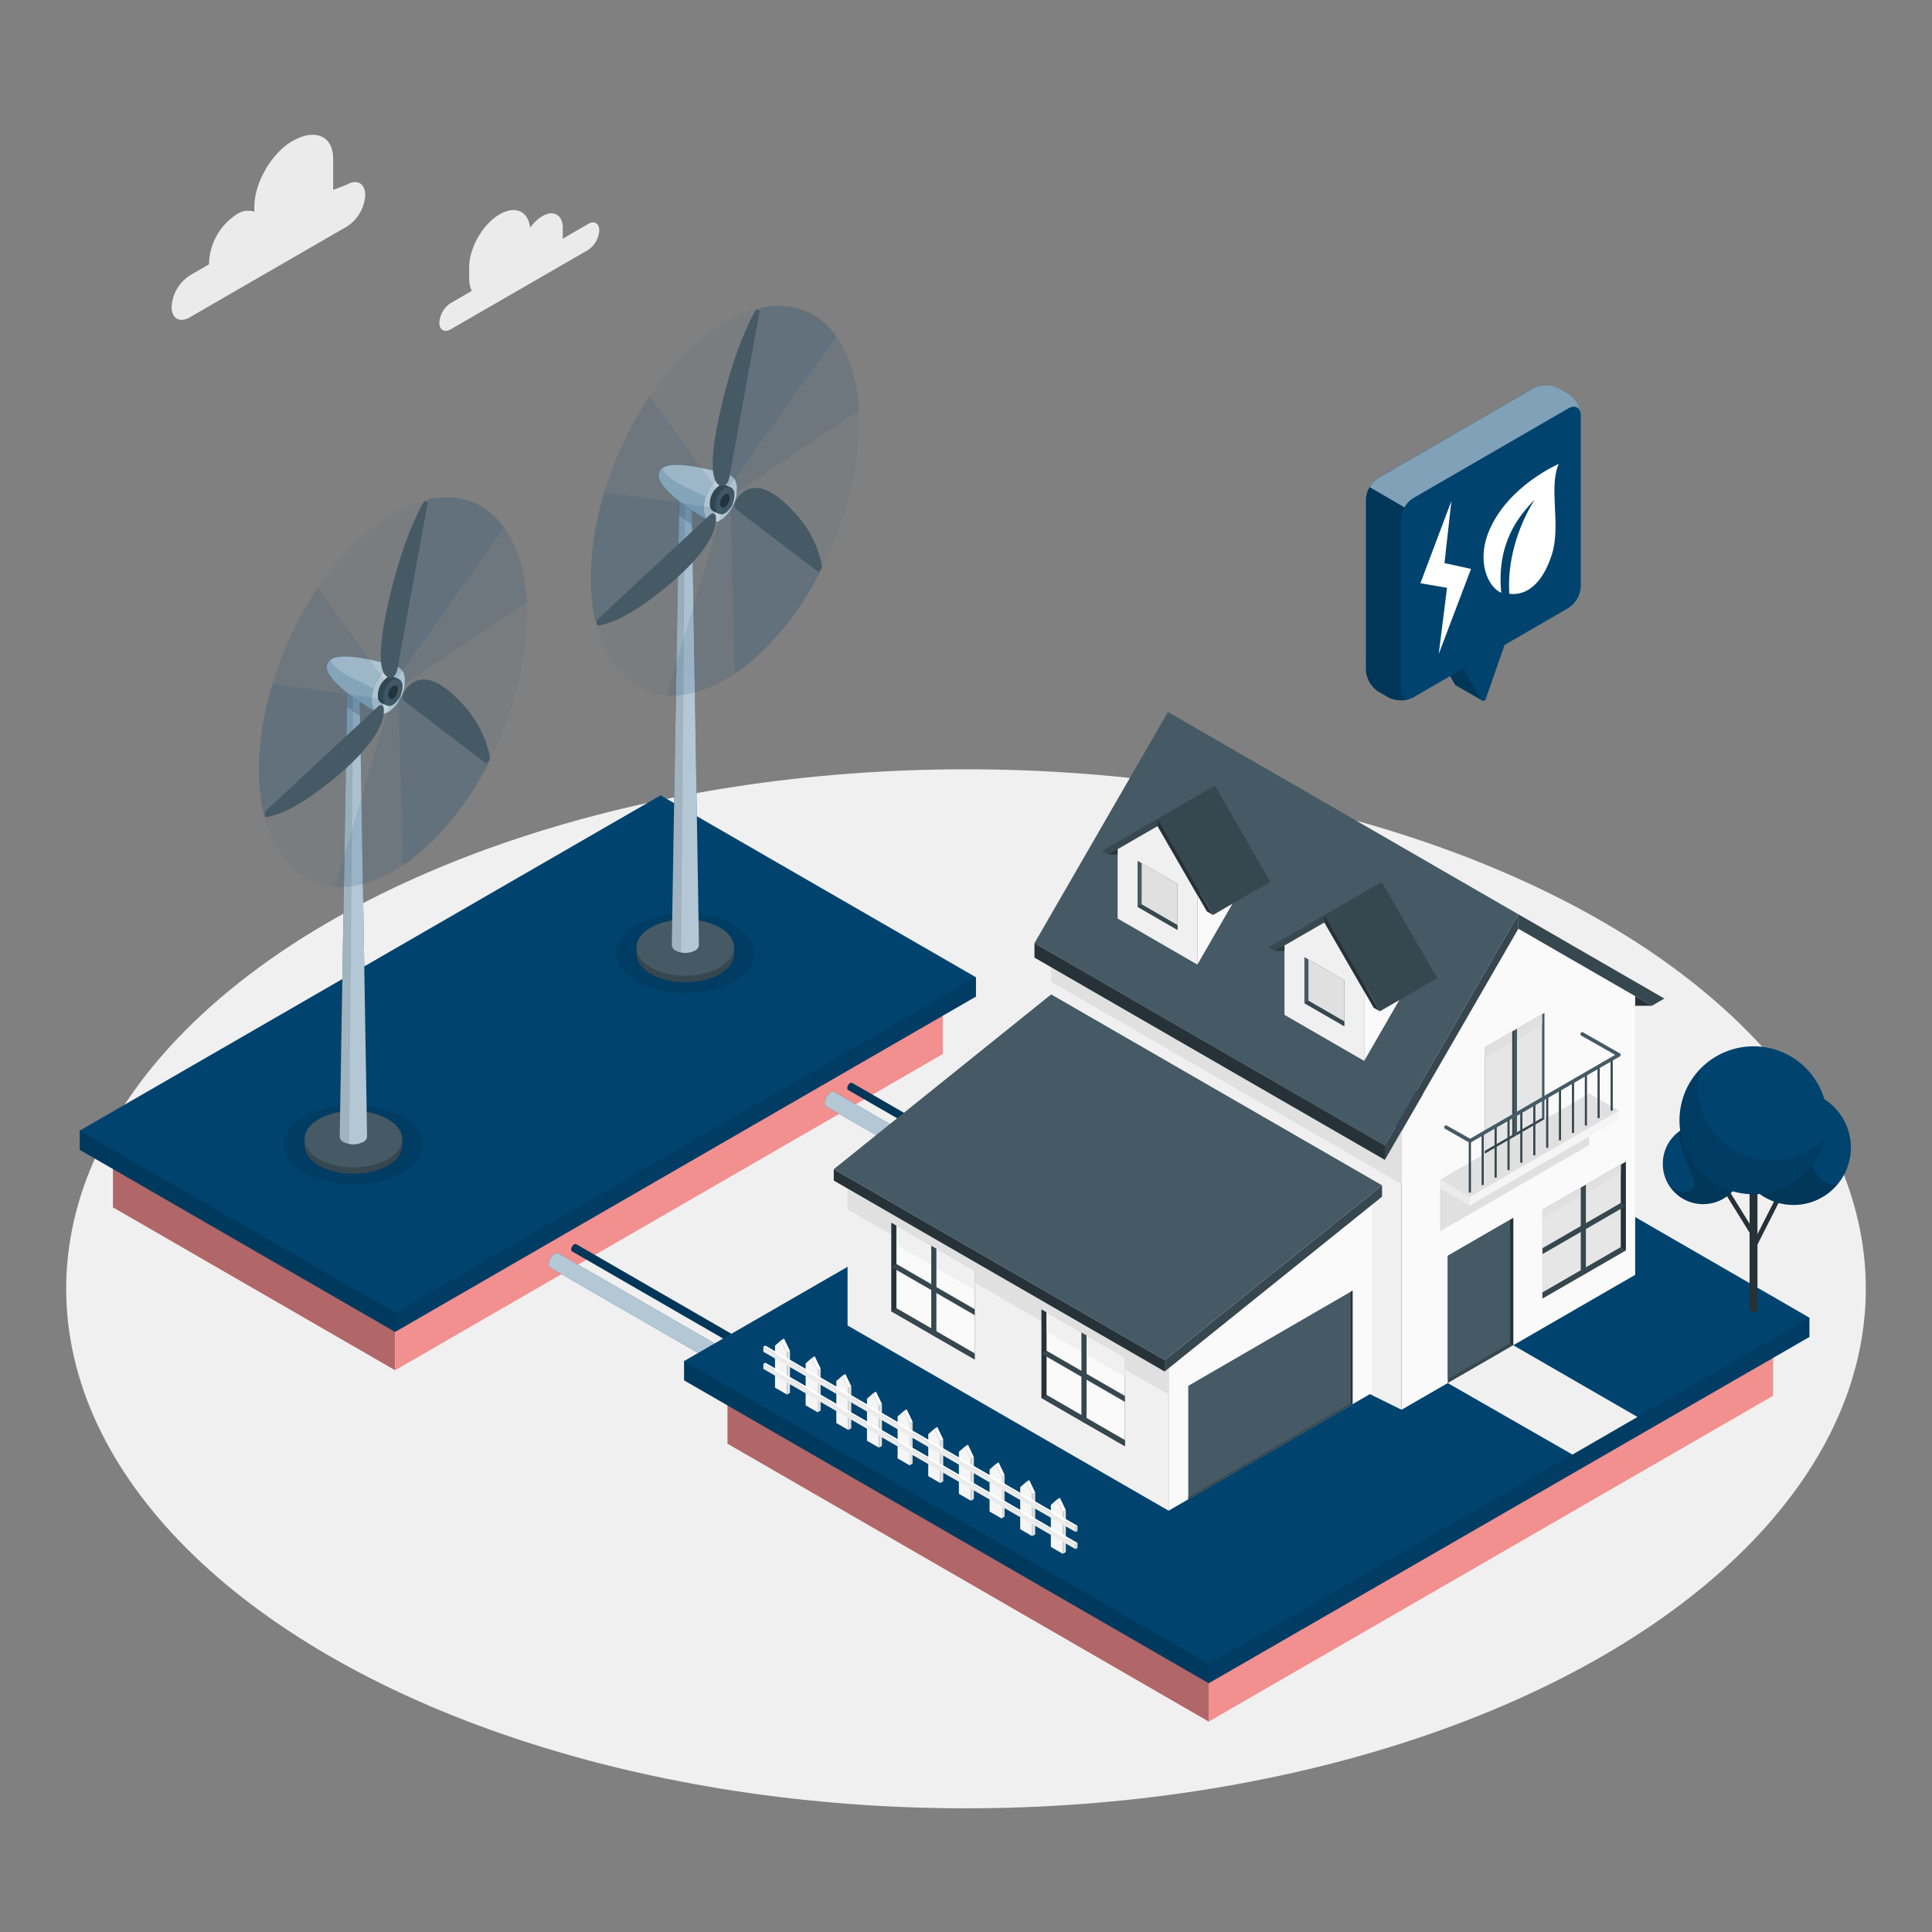
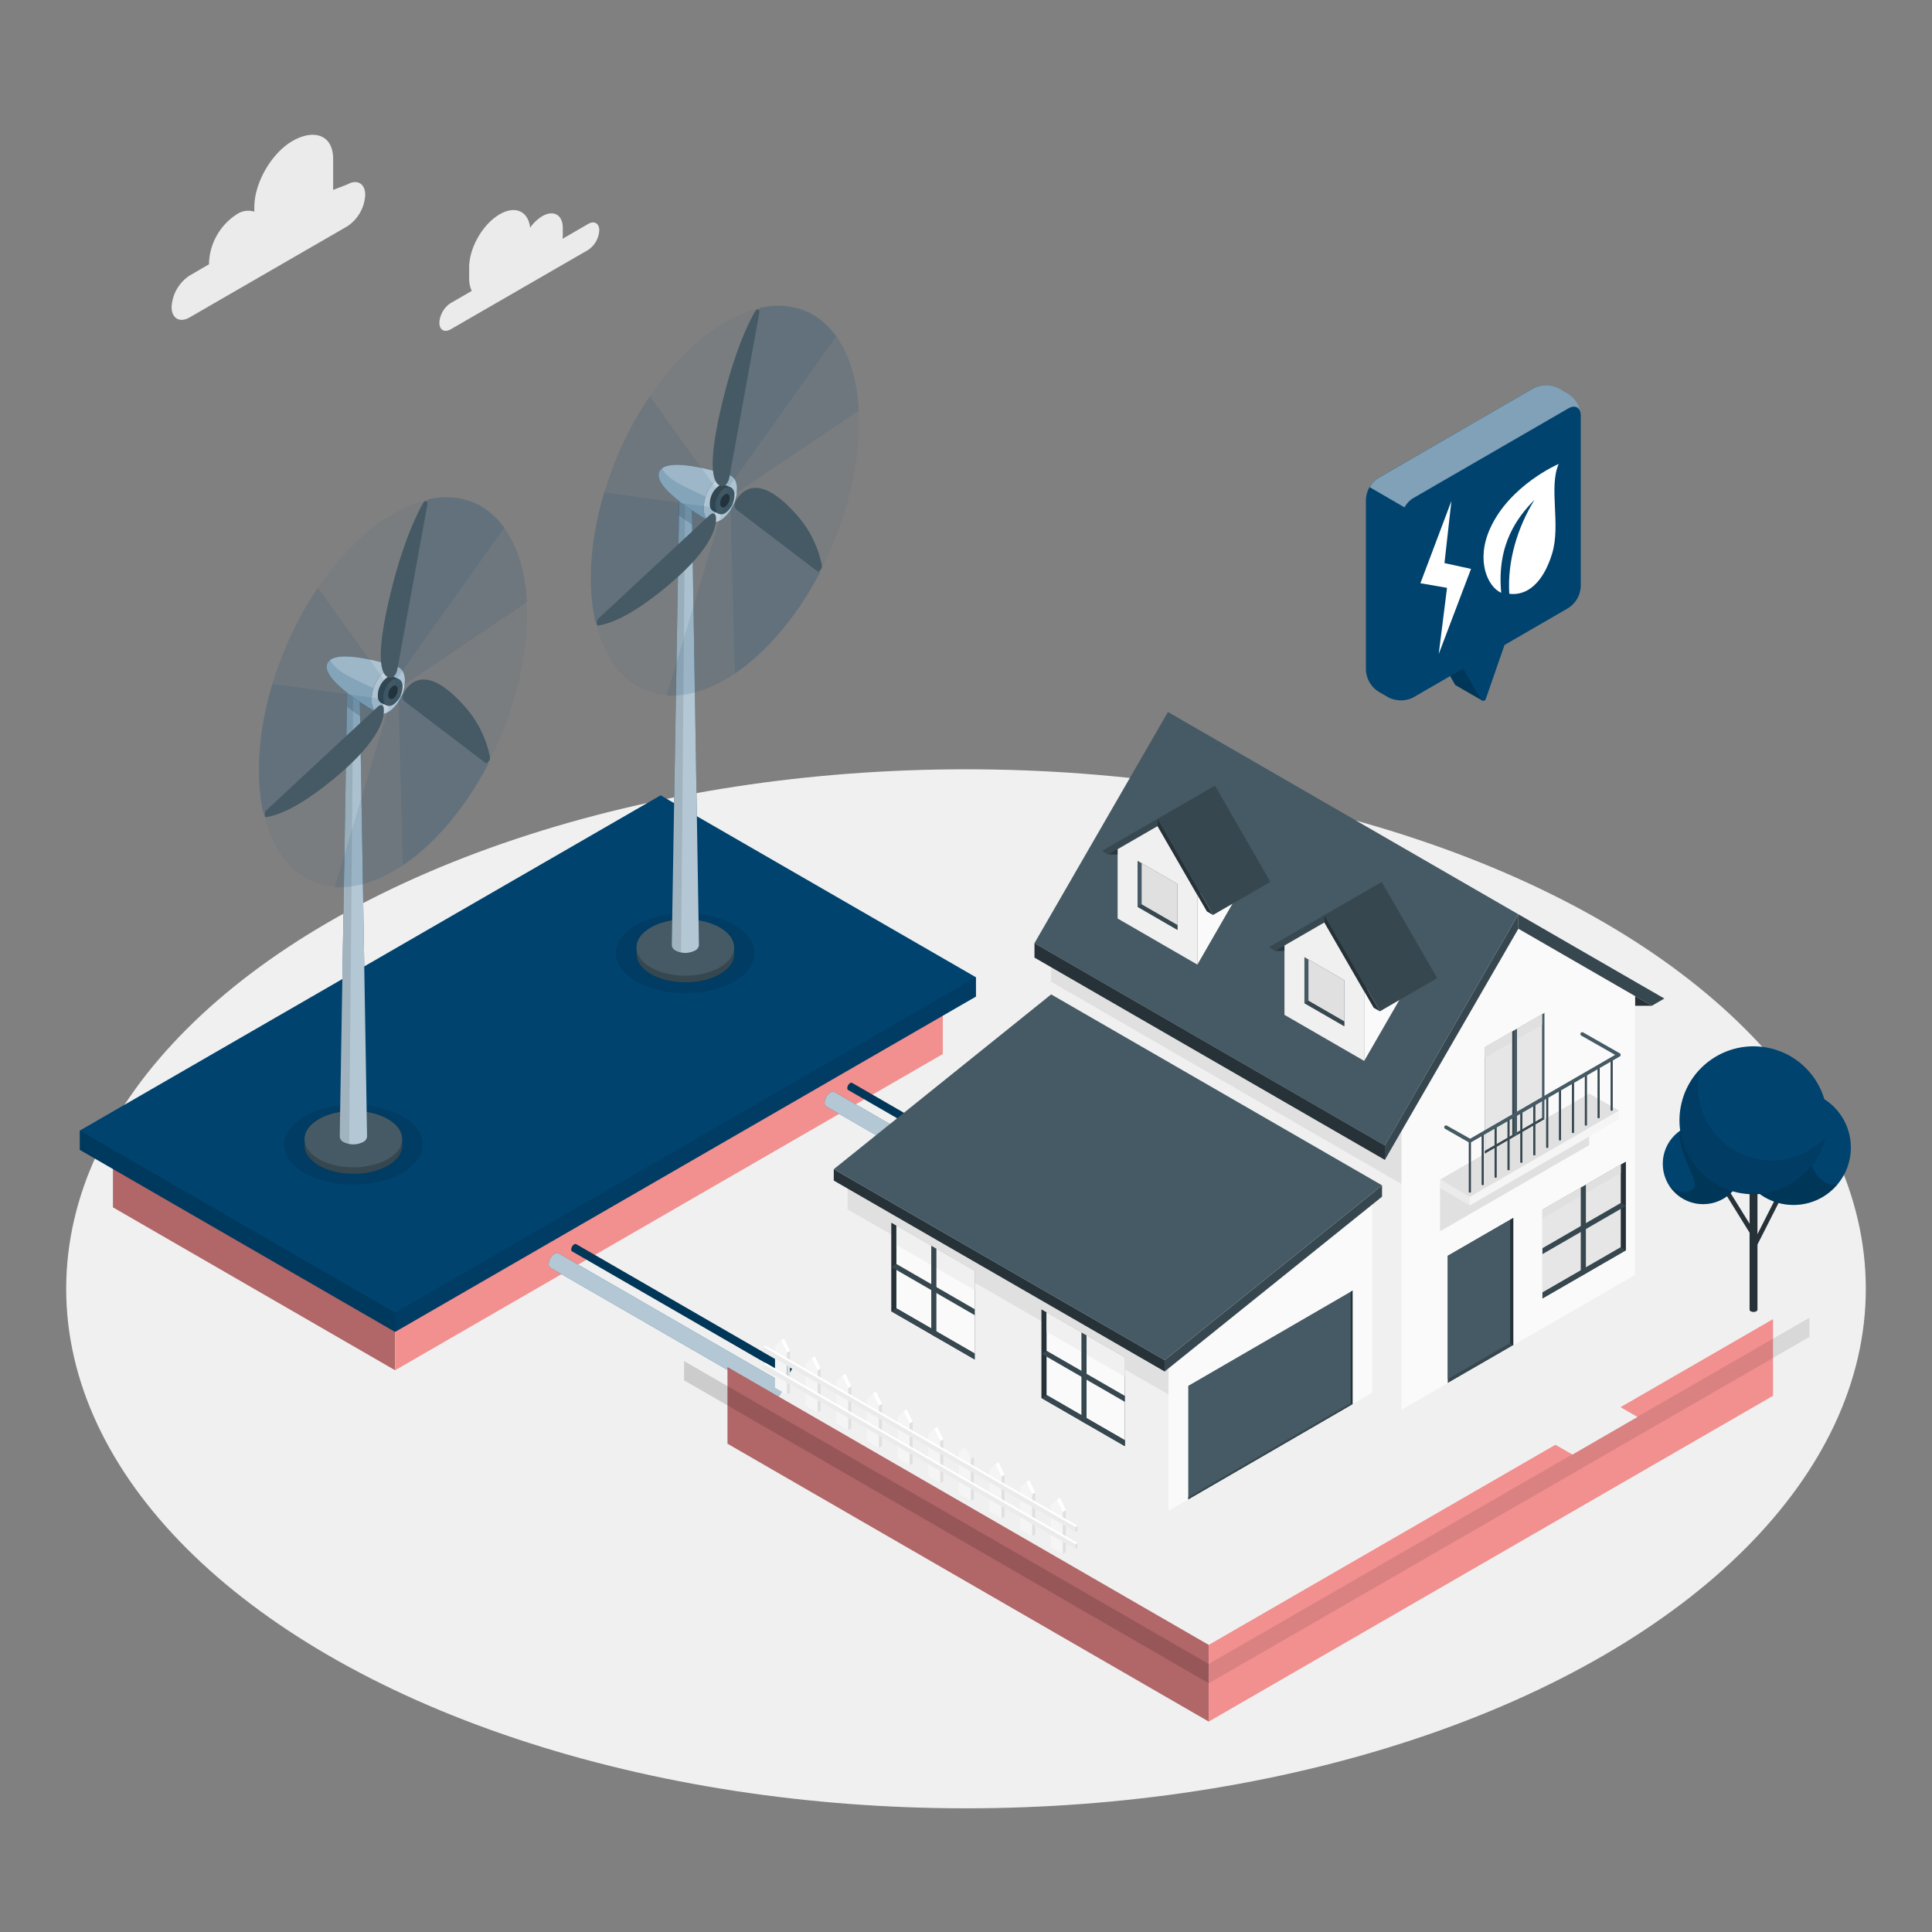
<svg xmlns="http://www.w3.org/2000/svg" viewBox="0 0 500 500">
  <rect x="0" y="0" width="500" height="500" fill="#808080" stroke="none" />
  <g id="freepik--Floor--inject-137">
    <ellipse id="freepik--floor--inject-137" cx="250" cy="333.54" rx="232.87" ry="134.45" style="fill:#f0f0f0" />
  </g>
  <g id="freepik--Clouds--inject-137">
    <g id="freepik--clouds--inject-137">
      <path d="M152.15,58l-6.55,3.79c0-.3.05-.59.05-.87V59c0-3.38-2.37-4.75-5.29-3.06a10.24,10.24,0,0,0-3.16,3c-.48-4.25-3.81-5.83-7.86-3.49-4.38,2.52-7.92,8.67-7.92,13.72V72a7.46,7.46,0,0,0,.67,3.29l-5.44,3.14a6.49,6.49,0,0,0-2.94,5.09c0,1.88,1.31,2.63,2.94,1.7l35.5-20.5a6.52,6.52,0,0,0,2.94-5.09C155.09,57.78,153.77,57,152.15,58Z" style="fill:#ebebeb" />
      <path d="M89.83,47.76l-3.61,1.39v-8c0-6.31-5-7.82-10.5-4.67h0c-5.47,3.16-9.9,10.83-9.9,17.15v1.15a5.32,5.32,0,0,0-4.59.71h0A15.73,15.73,0,0,0,54.1,67.87v.52l-5,2.91a10.37,10.37,0,0,0-4.69,8.12c0,3,2.1,4.21,4.69,2.71L89.83,58.6a10.39,10.39,0,0,0,4.69-8.13C94.52,47.48,92.42,46.27,89.83,47.76Z" style="fill:#ebebeb" />
    </g>
  </g>
  <g id="freepik--Land--inject-137">
    <g id="freepik--land--inject-137">
      <polygon points="29.23 292.63 29.23 312.46 102.25 354.62 102.25 334.78 29.23 292.63" style="fill:#b16668" />
      <polygon points="102.25 354.62 243.99 272.79 243.99 252.95 102.25 334.78 102.25 354.62" style="fill:#f28f8f" />
      <polygon points="170.97 205.83 20.64 292.6 20.64 297.58 102.25 344.7 252.58 257.91 252.58 252.92 170.97 205.83" style="fill:#00436E" />
      <polyline points="20.64 292.6 102.25 339.71 102.25 344.7 20.64 297.58 20.64 292.6" style="opacity:0.15" />
      <polygon points="102.25 339.71 252.58 252.92 252.58 257.91 102.25 344.7 102.25 339.71" style="opacity:0.1" />
    </g>
    <g id="freepik--Cables--inject-137">
      <path d="M203.38,358.32l-58.8-33.94h0a1.06,1.06,0,0,0-1.07.1A3.36,3.36,0,0,0,142,327.1a1.06,1.06,0,0,0,.45,1L201.21,362Z" style="fill:#00436E" />
      <path d="M203.38,358.32l-58.8-33.94h0a1.06,1.06,0,0,0-1.07.1A3.36,3.36,0,0,0,142,327.1a1.06,1.06,0,0,0,.45,1L201.21,362Z" style="fill:#fff;opacity:0.7" />
      <path d="M205,354.26,149.13,322h0a.54.54,0,0,0-.54.05,1.69,1.69,0,0,0-.75,1.31.53.53,0,0,0,.22.49l55.83,32.23Z" style="fill:#00436E" />
      <path d="M205,354.26,149.13,322h0a.54.54,0,0,0-.54.05,1.69,1.69,0,0,0-.75,1.31.53.53,0,0,0,.22.49l55.83,32.23Z" style="opacity:0.2" />
    </g>
    <g id="freepik--cables--inject-137">
      <path d="M274.83,316.59,216,282.64h0a1.06,1.06,0,0,0-1.07.1,3.34,3.34,0,0,0-1.51,2.62,1.06,1.06,0,0,0,.45,1l58.76,33.92Z" style="fill:#00436E" />
      <path d="M274.83,316.59,216,282.64h0a1.06,1.06,0,0,0-1.07.1,3.34,3.34,0,0,0-1.51,2.62,1.06,1.06,0,0,0,.45,1l58.76,33.92Z" style="fill:#fff;opacity:0.7" />
      <path d="M276.42,312.52l-55.84-32.23h0a.54.54,0,0,0-.54,0,1.67,1.67,0,0,0-.75,1.31.53.53,0,0,0,.22.49l55.83,32.23Z" style="fill:#00436E" />
      <path d="M276.42,312.52l-55.84-32.23h0a.54.54,0,0,0-.54,0,1.67,1.67,0,0,0-.75,1.31.53.53,0,0,0,.22.49l55.83,32.23Z" style="opacity:0.2" />
    </g>
    <g id="freepik--land--inject-137">
      <polygon points="188.27 353.79 188.27 373.63 312.82 445.54 312.82 425.7 188.27 353.79" style="fill:#b16668" />
      <polygon points="312.82 445.54 458.86 361.23 458.86 341.39 312.82 425.7 312.82 445.54" style="fill:#f28f8f" />
-       <polygon points="332.5 262.61 177.04 352.24 177.04 357.23 312.82 435.62 468.28 346 468.28 341.02 332.5 262.61" style="fill:#00436E" />
      <polyline points="177.04 352.24 312.82 430.64 312.82 435.62 177.04 357.23 177.04 352.24" style="opacity:0.15" />
      <polygon points="312.82 430.64 468.28 341.02 468.28 346 312.82 435.62 312.82 430.64" style="opacity:0.1" />
    </g>
  </g>
  <g id="freepik--House--inject-137">
    <g id="freepik--house--inject-137">
      <polygon points="272.04 320.13 362.72 364.84 362.72 292.7 272.04 240.35 272.04 320.13" style="fill:#f0f0f0" />
      <polygon points="272.04 254.08 362.72 306.44 362.72 292.7 272.04 240.35 272.04 254.08" style="fill:#e0e0e0" />
      <polygon points="362.72 364.84 423.18 329.93 423.18 257.8 423.18 257.8 423.18 257.8 392.95 240.35 362.72 292.7 362.72 292.7 362.72 292.7 362.72 364.84" style="fill:#fafafa" />
      <polygon points="358.4 300.18 392.95 240.35 392.95 236.61 358.4 296.44 358.4 300.18" style="fill:#37474f" />
      <rect x="295.79" y="187.99" width="69.09" height="104.71" transform="translate(-42.98 406.26) rotate(-60)" style="fill:#455a64" />
      <polygon points="267.72 244.09 358.4 296.44 358.4 300.18 267.72 247.83 267.72 244.09" style="fill:#263238" />
      <polygon points="392.95 236.61 430.73 258.42 427.5 260.29 392.95 240.35 392.95 236.61" style="fill:#37474f" />
      <polygon points="427.5 260.29 423.18 260.29 423.18 257.8 427.5 260.29" style="fill:#263238" />
      <polygon points="289.24 237.71 289.24 219.76 299.58 213.79 309.88 231.63 309.88 249.64 289.24 237.71" style="fill:#f0f0f0" />
      <polygon points="299.58 213.79 286.82 221.15 285.19 220.21 299.58 211.9 299.58 213.79" style="opacity:0.2" />
      <polygon points="309.88 249.64 320.19 231.75 325.45 222.61 309.88 231.62 309.88 249.64" style="fill:#fafafa" />
      <polygon points="286.82 221.15 289.24 221.15 289.24 219.76 286.82 221.15" style="opacity:0.4" />
      <polygon points="312.34 235.88 299.58 213.79 299.58 211.9 313.93 236.8 312.34 235.88" style="fill:#263238" />
      <polygon points="313.93 236.8 299.58 211.9 314.42 203.32 328.77 228.22 313.93 236.8" style="fill:#37474f" />
      <polygon points="304.72 228.74 294.4 222.78 294.4 234.68 304.72 240.65 304.72 228.74" style="fill:#455a64" />
      <polygon points="295.46 234.07 295.46 223.39 304.72 228.74 304.72 239.42 295.46 234.07" style="fill:#e0e0e0" />
      <polygon points="294.4 234.68 295.46 234.07 304.72 239.42 304.72 240.65 294.4 234.68" style="fill:#37474f" />
      <polygon points="332.42 262.64 332.42 244.69 342.75 238.72 353.06 256.56 353.06 274.57 332.42 262.64" style="fill:#f0f0f0" />
      <polygon points="342.75 238.72 330 246.08 328.37 245.14 342.75 236.83 342.75 238.72" style="opacity:0.2" />
      <polygon points="353.05 274.57 363.36 256.69 368.63 247.54 353.05 256.56 353.05 274.57" style="fill:#fafafa" />
      <polygon points="330 246.08 332.42 246.08 332.42 244.69 330 246.08" style="opacity:0.4" />
      <polygon points="355.51 260.81 342.75 238.72 342.75 236.83 357.11 261.73 355.51 260.81" style="fill:#263238" />
      <polygon points="357.11 261.73 342.75 236.83 357.59 228.25 371.94 253.15 357.11 261.73" style="fill:#37474f" />
      <polygon points="347.9 253.67 337.58 247.71 337.58 259.62 347.9 265.58 347.9 253.67" style="fill:#455a64" />
      <polygon points="338.63 259 338.63 248.32 347.9 253.67 347.9 264.36 338.63 259" style="fill:#e0e0e0" />
      <polygon points="337.58 259.62 338.63 259 347.9 264.36 347.9 265.58 337.58 259.62" style="fill:#37474f" />
      <polygon points="399.19 313.1 420.78 300.63 420.78 323.57 399.19 336.03 399.19 313.1" style="fill:#263238" />
      <polygon points="419.45 322.8 419.45 301.39 399.19 313.1 399.19 334.5 419.45 322.8" style="fill:#e6e6e6" />
      <polygon points="419.45 301.39 419.45 303.59 399.19 315.29 399.19 313.1 419.45 301.39" style="fill:#e0e0e0" />
      <polygon points="420.78 323.57 419.45 322.8 399.19 334.5 399.19 336.03 420.78 323.57" style="fill:#37474f" />
      <polygon points="420.78 312.1 419.45 311.33 399.19 323.03 399.19 324.56 420.78 312.1" style="fill:#37474f" />
      <polygon points="410.43 329.54 409.1 330.31 409.1 307.37 410.43 306.6 410.43 329.54" style="fill:#37474f" />
      <polygon points="374.68 357.94 374.68 325 391.63 315.21 391.63 348.15 374.68 357.94" style="fill:#37474f" />
      <polygon points="390.84 347.56 390.84 315.66 374.68 325 374.68 356.9 390.84 347.56" style="fill:#455a64" />
      <polygon points="391.63 315.21 390.84 315.66 390.84 347.56 391.63 348.15 391.63 315.21" style="fill:#263238" />
      <polygon points="411.28 296.36 372.68 318.65 372.68 307.5 411.28 285.04 411.28 296.36" style="fill:#e0e0e0" />
      <polygon points="384.26 271.05 399.7 262.14 399.7 289.67 384.26 298.59 384.26 271.05" style="fill:#455a64" />
      <polygon points="399.08 289.32 399.08 262.5 384.26 271.05 384.26 297.87 399.08 289.32" style="fill:#e6e6e6" />
      <polygon points="399.08 262.5 399.08 265.22 384.26 273.78 384.26 271.05 399.08 262.5" style="fill:#e0e0e0" />
      <polygon points="399.7 289.67 399.08 289.32 384.26 297.87 384.26 298.59 399.7 289.67" style="fill:#37474f" />
      <polygon points="392.6 266.24 391.98 266.6 391.98 294.13 392.6 293.78 392.6 266.24" style="fill:#455a64" />
      <polygon points="391.98 266.6 391.98 294.13 391.36 293.78 391.36 266.95 391.98 266.6" style="fill:#37474f" />
      <polygon points="372.68 305.28 411.28 282.99 419 287.45 380.4 309.73 372.68 305.28" style="fill:#e0e0e0" />
      <polygon points="372.68 305.28 372.68 307.5 380.4 311.96 380.4 309.73 372.68 305.28" style="fill:#ebebeb" />
      <polygon points="380.4 309.73 419 287.45 419 289.68 380.4 311.96 380.4 309.73" style="fill:#f5f5f5" />
      <path d="M380.68,295.25v13.24a.14.14,0,0,1-.09.12.45.45,0,0,1-.39,0,.12.12,0,0,1-.08-.12V295.25Z" style="fill:#37474f" />
      <path d="M384,293.32v13.25a.14.14,0,0,1-.08.11.47.47,0,0,1-.4,0,.14.14,0,0,1-.08-.11V293.32Z" style="fill:#37474f" />
      <path d="M387.35,291.39v13.25a.17.17,0,0,1-.08.12.47.47,0,0,1-.4,0,.17.17,0,0,1-.08-.12V291.39Z" style="fill:#37474f" />
      <path d="M390.69,289.47v13.24a.14.14,0,0,1-.09.12.44.44,0,0,1-.39,0,.12.12,0,0,1-.08-.12V289.47Z" style="fill:#37474f" />
      <path d="M394,287.54v13.25a.12.12,0,0,1-.08.11.41.41,0,0,1-.4,0,.14.14,0,0,1-.08-.11V287.54Z" style="fill:#37474f" />
      <path d="M397.36,285.61v13.25a.17.17,0,0,1-.08.12.47.47,0,0,1-.4,0,.17.17,0,0,1-.08-.12V285.61Z" style="fill:#37474f" />
      <path d="M400.7,283.69v13.25s0,.08-.09.11a.44.44,0,0,1-.39,0,.12.12,0,0,1-.08-.11V283.69Z" style="fill:#37474f" />
      <path d="M404,281.76V295a.12.12,0,0,1-.08.11.39.39,0,0,1-.39,0c-.06,0-.09-.07-.09-.11V281.76Z" style="fill:#37474f" />
      <path d="M407.37,279.83v13.25a.17.17,0,0,1-.08.12.47.47,0,0,1-.4,0,.17.17,0,0,1-.08-.12V279.83Z" style="fill:#37474f" />
      <path d="M410.71,277.91v13.25s0,.08-.09.11a.44.44,0,0,1-.39,0,.12.12,0,0,1-.08-.11V277.91Z" style="fill:#37474f" />
      <path d="M414,276v13.25a.12.12,0,0,1-.08.11.39.39,0,0,1-.39,0c-.06,0-.09-.07-.09-.11V276Z" style="fill:#37474f" />
      <path d="M417.38,274.05V287.3a.15.15,0,0,1-.08.12.47.47,0,0,1-.4,0,.15.15,0,0,1-.08-.12V274.05Z" style="fill:#37474f" />
      <path d="M380.4,295.72a.48.48,0,0,1-.24-.06L374,292.14a.48.48,0,0,1-.17-.65.45.45,0,0,1,.64-.17l6,3.38L418,273l-8.79-5a.48.48,0,0,1,.47-.83l9.51,5.42a.48.48,0,0,1,0,.82l-38.61,22.29A.46.46,0,0,1,380.4,295.72Z" style="fill:#455a64" />
      <polygon points="302.43 390.97 219.35 343.03 219.35 301.71 302.43 349.65 302.43 390.97" style="fill:#f0f0f0" />
      <polygon points="302.43 349.65 302.43 360.92 219.35 312.98 219.35 301.71 302.43 349.65" style="fill:#e0e0e0" />
      <polygon points="302.43 390.97 355.13 360.45 355.13 308.23 302.43 349.65 302.43 390.97" style="fill:#fafafa" />
      <polygon points="307.52 388.04 307.52 358.66 350.04 334.02 350.04 363.39 307.52 388.04" style="fill:#455a64" />
      <polygon points="350.04 334.02 349.56 334.29 349.56 363.11 350.04 363.38 350.04 334.02" style="fill:#263238" />
      <polygon points="349.55 363.12 307.52 387.49 307.52 388.04 350.04 363.39 349.55 363.12" style="fill:#37474f" />
      <polygon points="301.41 354.94 357.67 309.7 357.67 306.76 301.41 352 301.41 354.94" style="fill:#37474f" />
      <polygon points="301.41 354.94 215.78 305.53 215.78 302.59 301.41 352 301.41 354.94" style="fill:#263238" />
      <polygon points="272.04 257.35 357.67 306.76 301.41 352 215.78 302.59 272.04 257.35" style="fill:#455a64" />
      <polygon points="252.25 328.89 230.66 316.43 230.66 339.36 252.25 351.83 252.25 328.89" style="fill:#263238" />
      <polygon points="231.99 338.59 231.99 317.19 252.25 328.89 252.25 350.29 231.99 338.59" style="fill:#fafafa" />
      <polygon points="231.99 317.19 231.99 322.18 252.25 333.88 252.25 328.89 231.99 317.19" style="fill:#f0f0f0" />
      <polygon points="230.66 339.36 231.99 338.59 252.25 350.29 252.25 351.83 230.66 339.36" style="fill:#37474f" />
      <polygon points="230.66 327.89 231.99 327.12 252.25 338.82 252.25 340.36 230.66 327.89" style="fill:#37474f" />
      <polygon points="241.01 345.34 242.34 346.1 242.34 323.17 241.01 322.4 241.01 345.34" style="fill:#37474f" />
      <polygon points="291.12 351.33 269.52 338.87 269.52 361.8 291.12 374.27 291.12 351.33" style="fill:#263238" />
      <polygon points="270.85 361.03 270.85 339.63 291.12 351.33 291.12 372.73 270.85 361.03" style="fill:#fafafa" />
      <polygon points="270.85 339.63 270.85 344.62 291.12 356.32 291.12 351.33 270.85 339.63" style="fill:#f0f0f0" />
      <polygon points="269.52 361.8 270.85 361.03 291.12 372.73 291.12 374.27 269.52 361.8" style="fill:#37474f" />
      <polygon points="269.52 350.33 270.85 349.57 291.12 361.26 291.12 362.8 269.52 350.33" style="fill:#37474f" />
      <polygon points="279.87 367.78 281.2 368.54 281.2 345.61 279.87 344.84 279.87 367.78" style="fill:#37474f" />
      <polyline points="374.68 357.94 406.95 376.44 423.78 366.71 391.63 348.15 377.12 356.53" style="fill:#f0f0f0" />
      <g id="freepik--Fence--inject-137">
        <polygon points="275.06 402.13 275.06 391.26 273.53 388.08 271.96 389.47 271.96 400.34 275.06 402.13" style="fill:#f5f5f5" />
        <polygon points="275.06 391.26 275.84 390.82 275.84 401.68 275.06 402.13 275.06 391.26" style="fill:#e0e0e0" />
        <polygon points="273.53 388.08 274.3 387.62 275.84 390.82 275.06 391.26 273.53 388.08" style="fill:#fff" />
        <polygon points="267.13 397.55 267.13 386.68 265.6 383.5 264.03 384.89 264.03 395.76 267.13 397.55" style="fill:#f5f5f5" />
        <polygon points="267.13 386.68 267.91 386.24 267.91 397.1 267.13 397.55 267.13 386.68" style="fill:#e0e0e0" />
        <polygon points="265.6 383.5 266.37 383.04 267.91 386.24 267.13 386.68 265.6 383.5" style="fill:#fff" />
        <polygon points="259.2 392.97 259.2 382.11 257.66 378.93 256.1 380.31 256.1 391.18 259.2 392.97" style="fill:#f5f5f5" />
        <polygon points="259.2 382.11 259.98 381.66 259.98 392.52 259.2 392.97 259.2 382.11" style="fill:#e0e0e0" />
        <polygon points="257.66 378.93 258.44 378.46 259.98 381.66 259.2 382.11 257.66 378.93" style="fill:#fff" />
        <polygon points="251.27 388.39 251.27 377.53 249.73 374.35 248.16 375.73 248.16 386.6 251.27 388.39" style="fill:#f5f5f5" />
        <polygon points="251.27 377.53 252.04 377.08 252.04 387.94 251.27 388.39 251.27 377.53" style="fill:#e0e0e0" />
-         <polygon points="249.73 374.35 250.51 373.88 252.04 377.08 251.27 377.53 249.73 374.35" style="fill:#fff" />
        <polygon points="243.34 383.81 243.34 372.95 241.8 369.77 240.23 371.16 240.23 382.02 243.34 383.81" style="fill:#f5f5f5" />
        <polygon points="243.34 372.95 244.11 372.5 244.11 383.37 243.34 383.81 243.34 372.95" style="fill:#e0e0e0" />
        <polygon points="241.8 369.77 242.57 369.3 244.11 372.5 243.34 372.95 241.8 369.77" style="fill:#fff" />
        <polygon points="235.4 379.23 235.4 368.37 233.87 365.19 232.3 366.58 232.3 377.44 235.4 379.23" style="fill:#f5f5f5" />
        <polygon points="235.4 368.37 236.18 367.92 236.18 378.79 235.4 379.23 235.4 368.37" style="fill:#e0e0e0" />
        <polygon points="233.87 365.19 234.64 364.72 236.18 367.92 235.4 368.37 233.87 365.19" style="fill:#fff" />
        <polygon points="227.47 374.65 227.47 363.79 225.94 360.61 224.37 362 224.37 372.86 227.47 374.65" style="fill:#f5f5f5" />
        <polygon points="227.47 363.79 228.25 363.34 228.25 374.21 227.47 374.65 227.47 363.79" style="fill:#e0e0e0" />
        <polygon points="225.94 360.61 226.71 360.14 228.25 363.34 227.47 363.79 225.94 360.61" style="fill:#fff" />
        <polygon points="219.54 370.08 219.54 359.21 218 356.03 216.44 357.42 216.44 368.28 219.54 370.08" style="fill:#f5f5f5" />
        <polygon points="219.54 359.21 220.31 358.76 220.31 369.63 219.54 370.08 219.54 359.21" style="fill:#e0e0e0" />
        <polygon points="218 356.03 218.78 355.57 220.31 358.76 219.54 359.21 218 356.03" style="fill:#fff" />
        <polygon points="211.61 365.5 211.61 354.63 210.07 351.45 208.5 352.84 208.5 363.7 211.61 365.5" style="fill:#f5f5f5" />
        <polygon points="211.61 354.63 212.38 354.18 212.38 365.05 211.61 365.5 211.61 354.63" style="fill:#e0e0e0" />
        <polygon points="210.07 351.45 210.85 350.99 212.38 354.18 211.61 354.63 210.07 351.45" style="fill:#fff" />
        <polygon points="203.68 360.92 203.68 350.05 202.14 346.87 200.57 348.26 200.57 359.13 203.68 360.92" style="fill:#f5f5f5" />
        <polygon points="203.68 350.05 204.45 349.61 204.45 360.47 203.68 360.92 203.68 350.05" style="fill:#e0e0e0" />
        <polygon points="202.14 346.87 202.91 346.41 204.45 349.61 203.68 350.05 202.14 346.87" style="fill:#fff" />
        <polygon points="278.34 395.18 197.55 348.54 197.55 349.83 278.34 396.47 278.34 395.18" style="fill:#ebebeb" />
        <polygon points="278.34 395.18 278.86 394.88 278.86 396.17 278.34 396.47 278.34 395.18" style="fill:#e0e0e0" />
        <polygon points="197.55 348.54 278.34 395.18 278.86 394.88 198.07 348.23 197.55 348.54" style="fill:#fff" />
        <polygon points="278.34 399.62 197.55 352.97 197.55 354.27 278.34 400.91 278.34 399.62" style="fill:#ebebeb" />
        <polygon points="278.34 399.62 278.86 399.32 278.86 400.61 278.34 400.91 278.34 399.62" style="fill:#e0e0e0" />
        <polygon points="197.55 352.97 278.34 399.62 278.86 399.32 198.07 352.67 197.55 352.97" style="fill:#fff" />
      </g>
    </g>
  </g>
  <g id="freepik--Tree--inject-137">
    <g id="freepik--tree--inject-137">
      <rect x="449.74" y="315.56" width="14.88" height="1.22" transform="translate(-31.64 580.8) rotate(-63.1)" style="fill:#263238" />
      <rect x="449.66" y="307.59" width="1.22" height="12.48" transform="translate(-97.76 283.97) rotate(-31.76)" style="fill:#263238" />
      <path d="M454.83,306.94v32a.52.52,0,0,1-.3.42,1.59,1.59,0,0,1-1.44,0,.52.52,0,0,1-.3-.42v-32Z" style="fill:#263238" />
      <circle cx="464.15" cy="296.99" r="14.85" style="fill:#00436E" />
      <path d="M468.81,293.19c1.91-6,3.95-8.39,2.66-9.12a14.85,14.85,0,1,0,4.14,22.37C471.21,307.72,466.32,301,468.81,293.19Z" style="opacity:0.2" />
      <circle cx="440.76" cy="301.19" r="10.44" style="fill:#00436E" />
      <path d="M440.76,290.76a10.44,10.44,0,0,0-6.1,2c-.28,6.38,5.13,12.6,3.62,14.69s-5.24.8-6.54-1a10.44,10.44,0,1,0,9-15.68Z" style="opacity:0.2" />
      <circle cx="453.81" cy="289.94" r="19.14" transform="translate(67.36 665) rotate(-76.72)" style="fill:#00436E" />
      <path d="M472.45,294.31a19.14,19.14,0,1,1-28.06-21,19.58,19.58,0,0,0-4.48,3.51,19.14,19.14,0,0,0,32.54,17.53Z" style="opacity:0.1" />
    </g>
  </g>
  <g id="freepik--speech-bubble--inject-137">
    <g id="freepik--speech-bubble--inject-137">
      <path d="M383.5,181.24l-4.35-8.19,3.5-10.11v-6.19l-10.72,6.19v6.19l4.61,8a.69.69,0,0,0,.31.28h0Z" style="fill:#00436E" />
      <path d="M383.5,181.24l-4.35-8.19,3.5-10.11v-6.19l-10.72,6.19v6.19l4.61,8a.69.69,0,0,0,.31.28h0Z" style="opacity:0.2" />
      <path d="M409.1,107.55a7.13,7.13,0,0,0-3.21-5.57l-2.62-1.51a7.08,7.08,0,0,0-6.43,0l-40.13,23.21a7.13,7.13,0,0,0-3.21,5.57v44.16a7.09,7.09,0,0,0,3.21,5.56l2.62,1.52a7.14,7.14,0,0,0,6.43,0l12.9-7.46,4.6,8a.69.69,0,0,0,1.25-.11l4.86-14,16.52-9.57a7.07,7.07,0,0,0,3.21-5.56Z" style="fill:#00436E" />
-       <path d="M353.5,173.41a7.09,7.09,0,0,0,3.21,5.56l2.62,1.52a7.2,7.2,0,0,0,5.88.25c-1.52.58-2.67-.28-2.67-2.11V134.47a6.62,6.62,0,0,1,.94-3.17l-9-5.22a6.59,6.59,0,0,0-.94,3.17Z" style="opacity:0.2" />
      <path d="M409,106.63c-.38-1.36-1.62-1.79-3.11-.94l-40.14,23.22a6.4,6.4,0,0,0-2.26,2.4l-9-5.22a6.48,6.48,0,0,1,2.26-2.4l40.13-23.22a7.14,7.14,0,0,1,6.43,0l2.62,1.52A7.1,7.1,0,0,1,409,106.63Z" style="fill:#fff;opacity:0.5" />
      <path d="M403.38,120.07c-2.64,6.14.62,15.68-1.71,23.26s-6.52,10.93-11.07,10.34c-.53-8.5,2.13-17.18,6.53-24.32-4.19,4.26-9.85,11.33-8.61,24.07-3.46-1.5-6.62-8.24-2.94-16.52C390.65,125.52,403.38,120.07,403.38,120.07Z" style="fill:#fff" />
      <polygon points="375.62 129.66 367.6 150.94 374.49 152.13 372.34 169.26 380.7 147.23 373.83 145.73 375.62 129.66" style="fill:#fff" />
    </g>
  </g>
  <g id="freepik--wind-turbines--inject-137">
    <g id="freepik--wind-turbine--inject-137">
      <path d="M164.68,254c7,4,18.34,4,25.33,0s7-10.59,0-14.63-18.34-4-25.33,0S157.68,249.92,164.68,254Z" style="opacity:0.1" />
      <path d="M190,245.21h0c0-1.86-1.23-3.73-3.69-5.15-4.94-2.85-12.93-2.85-17.87,0-2.46,1.42-3.69,3.29-3.68,5.15h0V247h0c0,1.84,1.27,3.68,3.7,5.08,4.94,2.85,12.94,2.85,17.87,0,2.43-1.4,3.67-3.24,3.7-5.08h0Z" style="fill:#37474f" />
      <path d="M168.41,240.06c-4.93,2.84-4.93,7.46,0,10.31s12.94,2.85,17.87,0,4.93-7.47,0-10.31S173.35,237.21,168.41,240.06Z" style="fill:#455a64" />
      <path d="M180.89,244.47h0L179,128.5h0a.79.79,0,0,0-.46-.62,2.48,2.48,0,0,0-2.28,0,.83.83,0,0,0-.47.62h0l-1.94,116h0a1.71,1.71,0,0,0,1,1.52,5.55,5.55,0,0,0,5,0A1.73,1.73,0,0,0,180.89,244.47Z" style="fill:#00436E" />
      <path d="M180.89,244.47h0L179,128.5h0a.79.79,0,0,0-.46-.62,2.48,2.48,0,0,0-2.28,0,.83.83,0,0,0-.47.62h0l-1.94,116h0a1.71,1.71,0,0,0,1,1.52,5.55,5.55,0,0,0,5,0A1.73,1.73,0,0,0,180.89,244.47Z" style="fill:#fff;opacity:0.7" />
      <path d="M177.34,127.61a2.3,2.3,0,0,0-1.13.27.83.83,0,0,0-.47.62h0l-1.94,116h0a1.71,1.71,0,0,0,1,1.52,4.75,4.75,0,0,0,1.46.5Z" style="opacity:0.1" />
      <path d="M178.49,127.88a2.48,2.48,0,0,0-2.28,0,.83.83,0,0,0-.47.62h0l-.09,4.79c1.13.9,2.33,1.74,3.44,2.49L179,128.5h0A.79.79,0,0,0,178.49,127.88Z" style="fill:#00436E;opacity:0.1" />
      <path d="M178.49,127.88a2.48,2.48,0,0,0-2.28,0,.83.83,0,0,0-.47.62h0l-.09,4.79c1.13.9,2.33,1.74,3.44,2.49L179,128.5h0A.79.79,0,0,0,178.49,127.88Z" style="opacity:0.1" />
      <path d="M170.62,122.08c-2,4.52,13.15,12.9,13.15,12.9L189,123.09s-16.4-5.53-18.39-1" style="fill:#00436E" />
      <path d="M170.62,122.08c-2,4.52,13.15,12.9,13.15,12.9L189,123.09s-16.4-5.53-18.39-1" style="fill:#fff;opacity:0.6" />
      <path d="M171.4,121.16c.2,1,1.69,2.36,3.32,3.42,2.11,1.39,10.18,5,10.18,5l1.89-1.45,2.22-5S175.23,118.44,171.4,121.16Z" style="fill:#fff;opacity:0.3" />
      <path d="M187,134.31a10.14,10.14,0,0,0,3.71-8.41c-.31-2.92-2.49-3.88-4.85-2.14a10.13,10.13,0,0,0-3.71,8.41C182.42,135.08,184.6,136,187,134.31Z" style="fill:#00436E" />
      <path d="M187,134.31a10.14,10.14,0,0,0,3.71-8.41c-.31-2.92-2.49-3.88-4.85-2.14a10.13,10.13,0,0,0-3.71,8.41C182.42,135.08,184.6,136,187,134.31Z" style="fill:#fff;opacity:0.8" />
      <path d="M187.67,125.51l1.45.64-.5,1.13a5.89,5.89,0,0,1-2,4.59l-.5,1.13-1.46-.65h0a1.86,1.86,0,0,1-.95-1.62,5.84,5.84,0,0,1,2.13-4.84A1.85,1.85,0,0,1,187.67,125.51Z" style="fill:#37474f" />
      <path d="M190.08,127.77a5.86,5.86,0,0,1-2.14,4.84c-1.36,1-2.61.44-2.8-1.23a5.88,5.88,0,0,1,2.14-4.85C188.64,125.54,189.89,126.09,190.08,127.77Z" style="fill:#455a64" />
      <path d="M188.83,128.68a2.88,2.88,0,0,1-1.06,2.4c-.67.49-1.29.22-1.38-.61a2.92,2.92,0,0,1,1.06-2.41C188.12,127.57,188.74,127.84,188.83,128.68Z" style="fill:#263238" />
      <ellipse cx="187.65" cy="129.58" rx="53.2" ry="30.1" transform="translate(-5.06 251.51) rotate(-66.95)" style="fill:#00436E;opacity:0.05" />
      <path d="M187.65,129.58l34.65-23.37c-.45-8.1-2.55-14.63-5.88-19.24l-28.15,39.54Z" style="fill:#00436E;opacity:0.1" />
      <path d="M216.42,87c-4.63-6.42-11.61-9.15-19.78-7.35l-.1.1s-7.21,24.12-8.89,34.54.62,12.25.62,12.25Z" style="fill:#00436E;opacity:0.2" />
      <path d="M187.65,129.58l-19.51-27.07a92.23,92.23,0,0,0-11.76,24.91l29.2,4Z" style="fill:#00436E;opacity:0.1" />
      <path d="M156.38,127.42c-3.59,12-4.49,23.93-2.3,33.55l.08.05s16.56-11.22,23.54-18,7.88-11.57,7.88-11.57Z" style="fill:#00436E;opacity:0.2" />
      <path d="M187.65,129.58,172.51,180c5.65.39,11.73-1.67,17.65-5.67l-1.06-43.54Z" style="fill:#00436E;opacity:0.1" />
      <path d="M190.16,174.35c8.21-5.54,16.1-14.78,22.08-26.21l0-.14s-9.36-12.9-14.66-16.51-8.5-.68-8.5-.68Z" style="fill:#00436E;opacity:0.2" />
      <path d="M188.72,123.75l7.79-42.82c.18-1-.62-1.21-1.14-.29-1.89,3.35-5.1,10.19-8.05,21.93-4.19,16.63-3.4,23.16-.28,23.23C187.73,125.81,188.52,124.82,188.72,123.75Z" style="fill:#455a64" />
      <path d="M183.7,133.27l-28.79,26.78c-.67.63-.71,1.91,0,1.82,2.42-.34,7.26-1.92,15.26-8.15,11.32-8.82,15.47-15.61,15.12-19.95C185.16,132.82,184.42,132.6,183.7,133.27Z" style="fill:#455a64" />
      <path d="M190.51,131.82l21,16c.49.38,1.33-.7,1.19-1.53a27.77,27.77,0,0,0-7.2-13.78c-7.14-7.82-12.07-7.55-14.85-3.28C190,130.2,190,131.42,190.51,131.82Z" style="fill:#455a64" />
    </g>
    <g id="freepik--wind-turbine--inject-137">
      <path d="M78.78,303.55c7,4,18.33,4,25.33,0s7-10.59,0-14.62-18.34-4-25.33,0S71.78,299.51,78.78,303.55Z" style="opacity:0.1" />
      <path d="M104.08,294.81h0c0-1.87-1.22-3.73-3.68-5.16-4.94-2.85-12.94-2.85-17.87,0-2.46,1.43-3.69,3.29-3.69,5.16h0v1.74h0c0,1.85,1.27,3.68,3.7,5.09,4.93,2.85,12.93,2.85,17.87,0,2.43-1.41,3.67-3.24,3.7-5.09h0Z" style="fill:#37474f" />
      <path d="M82.51,289.65c-4.93,2.85-4.93,7.47,0,10.32s12.93,2.84,17.87,0,4.93-7.47,0-10.32S87.44,286.8,82.51,289.65Z" style="fill:#455a64" />
      <path d="M95,294.07h0l-1.93-116h0a.83.83,0,0,0-.46-.63,2.54,2.54,0,0,0-2.28,0,.82.82,0,0,0-.47.63h0l-1.94,116h0a1.69,1.69,0,0,0,1,1.51,5.57,5.57,0,0,0,5,0A1.7,1.7,0,0,0,95,294.07Z" style="fill:#00436E" />
      <path d="M95,294.07h0l-1.93-116h0a.83.83,0,0,0-.46-.63,2.54,2.54,0,0,0-2.28,0,.82.82,0,0,0-.47.63h0l-1.94,116h0a1.69,1.69,0,0,0,1,1.51,5.57,5.57,0,0,0,5,0A1.7,1.7,0,0,0,95,294.07Z" style="fill:#fff;opacity:0.7" />
      <path d="M91.44,177.2a2.3,2.3,0,0,0-1.13.27.82.82,0,0,0-.47.63h0l-1.94,116h0a1.69,1.69,0,0,0,1,1.51,4.33,4.33,0,0,0,1.47.5Z" style="opacity:0.1" />
      <path d="M92.59,177.47a2.54,2.54,0,0,0-2.28,0,.82.82,0,0,0-.47.63h0l-.08,4.79c1.13.89,2.33,1.74,3.44,2.49l-.13-7.28h0A.83.83,0,0,0,92.59,177.47Z" style="fill:#00436E;opacity:0.1" />
      <path d="M92.59,177.47a2.54,2.54,0,0,0-2.28,0,.82.82,0,0,0-.47.63h0l-.08,4.79c1.13.89,2.33,1.74,3.44,2.49l-.13-7.28h0A.83.83,0,0,0,92.59,177.47Z" style="opacity:0.1" />
      <path d="M84.72,171.68c-2,4.51,13.14,12.9,13.14,12.9l5.25-11.9s-16.4-5.52-18.39-1" style="fill:#00436E" />
      <path d="M84.72,171.68c-2,4.51,13.14,12.9,13.14,12.9l5.25-11.9s-16.4-5.52-18.39-1" style="fill:#fff;opacity:0.6" />
      <path d="M85.5,170.76c.19,1,1.69,2.35,3.31,3.42,2.12,1.39,10.19,5,10.19,5l1.89-1.45,2.22-5S89.32,168,85.5,170.76Z" style="fill:#fff;opacity:0.3" />
      <path d="M101.06,183.91a10.15,10.15,0,0,0,3.71-8.42c-.31-2.91-2.49-3.87-4.85-2.14a10.18,10.18,0,0,0-3.72,8.41C96.52,184.68,98.7,185.64,101.06,183.91Z" style="fill:#00436E" />
      <path d="M101.06,183.91a10.15,10.15,0,0,0,3.71-8.42c-.31-2.91-2.49-3.87-4.85-2.14a10.18,10.18,0,0,0-3.72,8.41C96.52,184.68,98.7,185.64,101.06,183.91Z" style="fill:#fff;opacity:0.8" />
      <path d="M101.76,175.1l1.46.64-.5,1.13a5.88,5.88,0,0,1-2,4.59l-.49,1.13L98.74,182h0a1.85,1.85,0,0,1-.95-1.62,5.81,5.81,0,0,1,2.13-4.84A1.87,1.87,0,0,1,101.76,175.1Z" style="fill:#37474f" />
      <path d="M104.17,177.36A5.84,5.84,0,0,1,102,182.2c-1.36,1-2.62.45-2.8-1.23a5.87,5.87,0,0,1,2.14-4.84C102.74,175.13,104,175.69,104.17,177.36Z" style="fill:#455a64" />
      <path d="M102.93,178.27a2.92,2.92,0,0,1-1.06,2.41c-.67.49-1.3.22-1.39-.62a2.91,2.91,0,0,1,1.06-2.4C102.22,177.16,102.84,177.44,102.93,178.27Z" style="fill:#263238" />
      <ellipse cx="101.75" cy="179.17" rx="53.2" ry="30.1" transform="translate(-102.96 202.64) rotate(-66.95)" style="fill:#00436E;opacity:0.05" />
      <path d="M101.75,179.17,136.4,155.8c-.45-8.09-2.55-14.62-5.88-19.24l-28.15,39.55Z" style="fill:#00436E;opacity:0.1" />
      <path d="M130.52,136.56c-4.63-6.41-11.62-9.15-19.79-7.34l-.09.1s-7.21,24.11-8.89,34.53.62,12.26.62,12.26Z" style="fill:#00436E;opacity:0.2" />
      <path d="M101.75,179.17,82.24,152.11A92.5,92.5,0,0,0,70.47,177l29.21,4Z" style="fill:#00436E;opacity:0.1" />
      <path d="M70.47,177c-3.58,12-4.49,23.93-2.29,33.55l.08.05s16.56-11.21,23.54-18S99.68,181,99.68,181Z" style="fill:#00436E;opacity:0.2" />
      <path d="M101.75,179.17,86.61,229.61c5.65.4,11.73-1.67,17.64-5.66l-1-43.55Z" style="fill:#00436E;opacity:0.1" />
      <path d="M104.25,224c8.22-5.55,16.11-14.78,22.08-26.21l0-.15S117,184.7,111.7,181.09s-8.5-.69-8.5-.69Z" style="fill:#00436E;opacity:0.2" />
      <path d="M102.81,173.34l7.8-42.82c.18-1-.62-1.21-1.14-.29-1.89,3.36-5.1,10.19-8.06,21.94-4.18,16.63-3.39,23.16-.27,23.22C101.82,175.41,102.62,174.42,102.81,173.34Z" style="fill:#455a64" />
      <path d="M97.79,182.87,69,209.65c-.68.62-.71,1.91-.05,1.81,2.42-.34,7.26-1.92,15.26-8.15,11.32-8.81,15.46-15.6,15.12-19.94C99.26,182.42,98.52,182.2,97.79,182.87Z" style="fill:#455a64" />
      <path d="M104.61,181.42l21,16c.49.37,1.33-.7,1.19-1.53a27.75,27.75,0,0,0-7.2-13.79c-7.15-7.81-12.07-7.55-14.85-3.27C104.13,179.8,104.08,181,104.61,181.42Z" style="fill:#455a64" />
    </g>
  </g>
</svg>